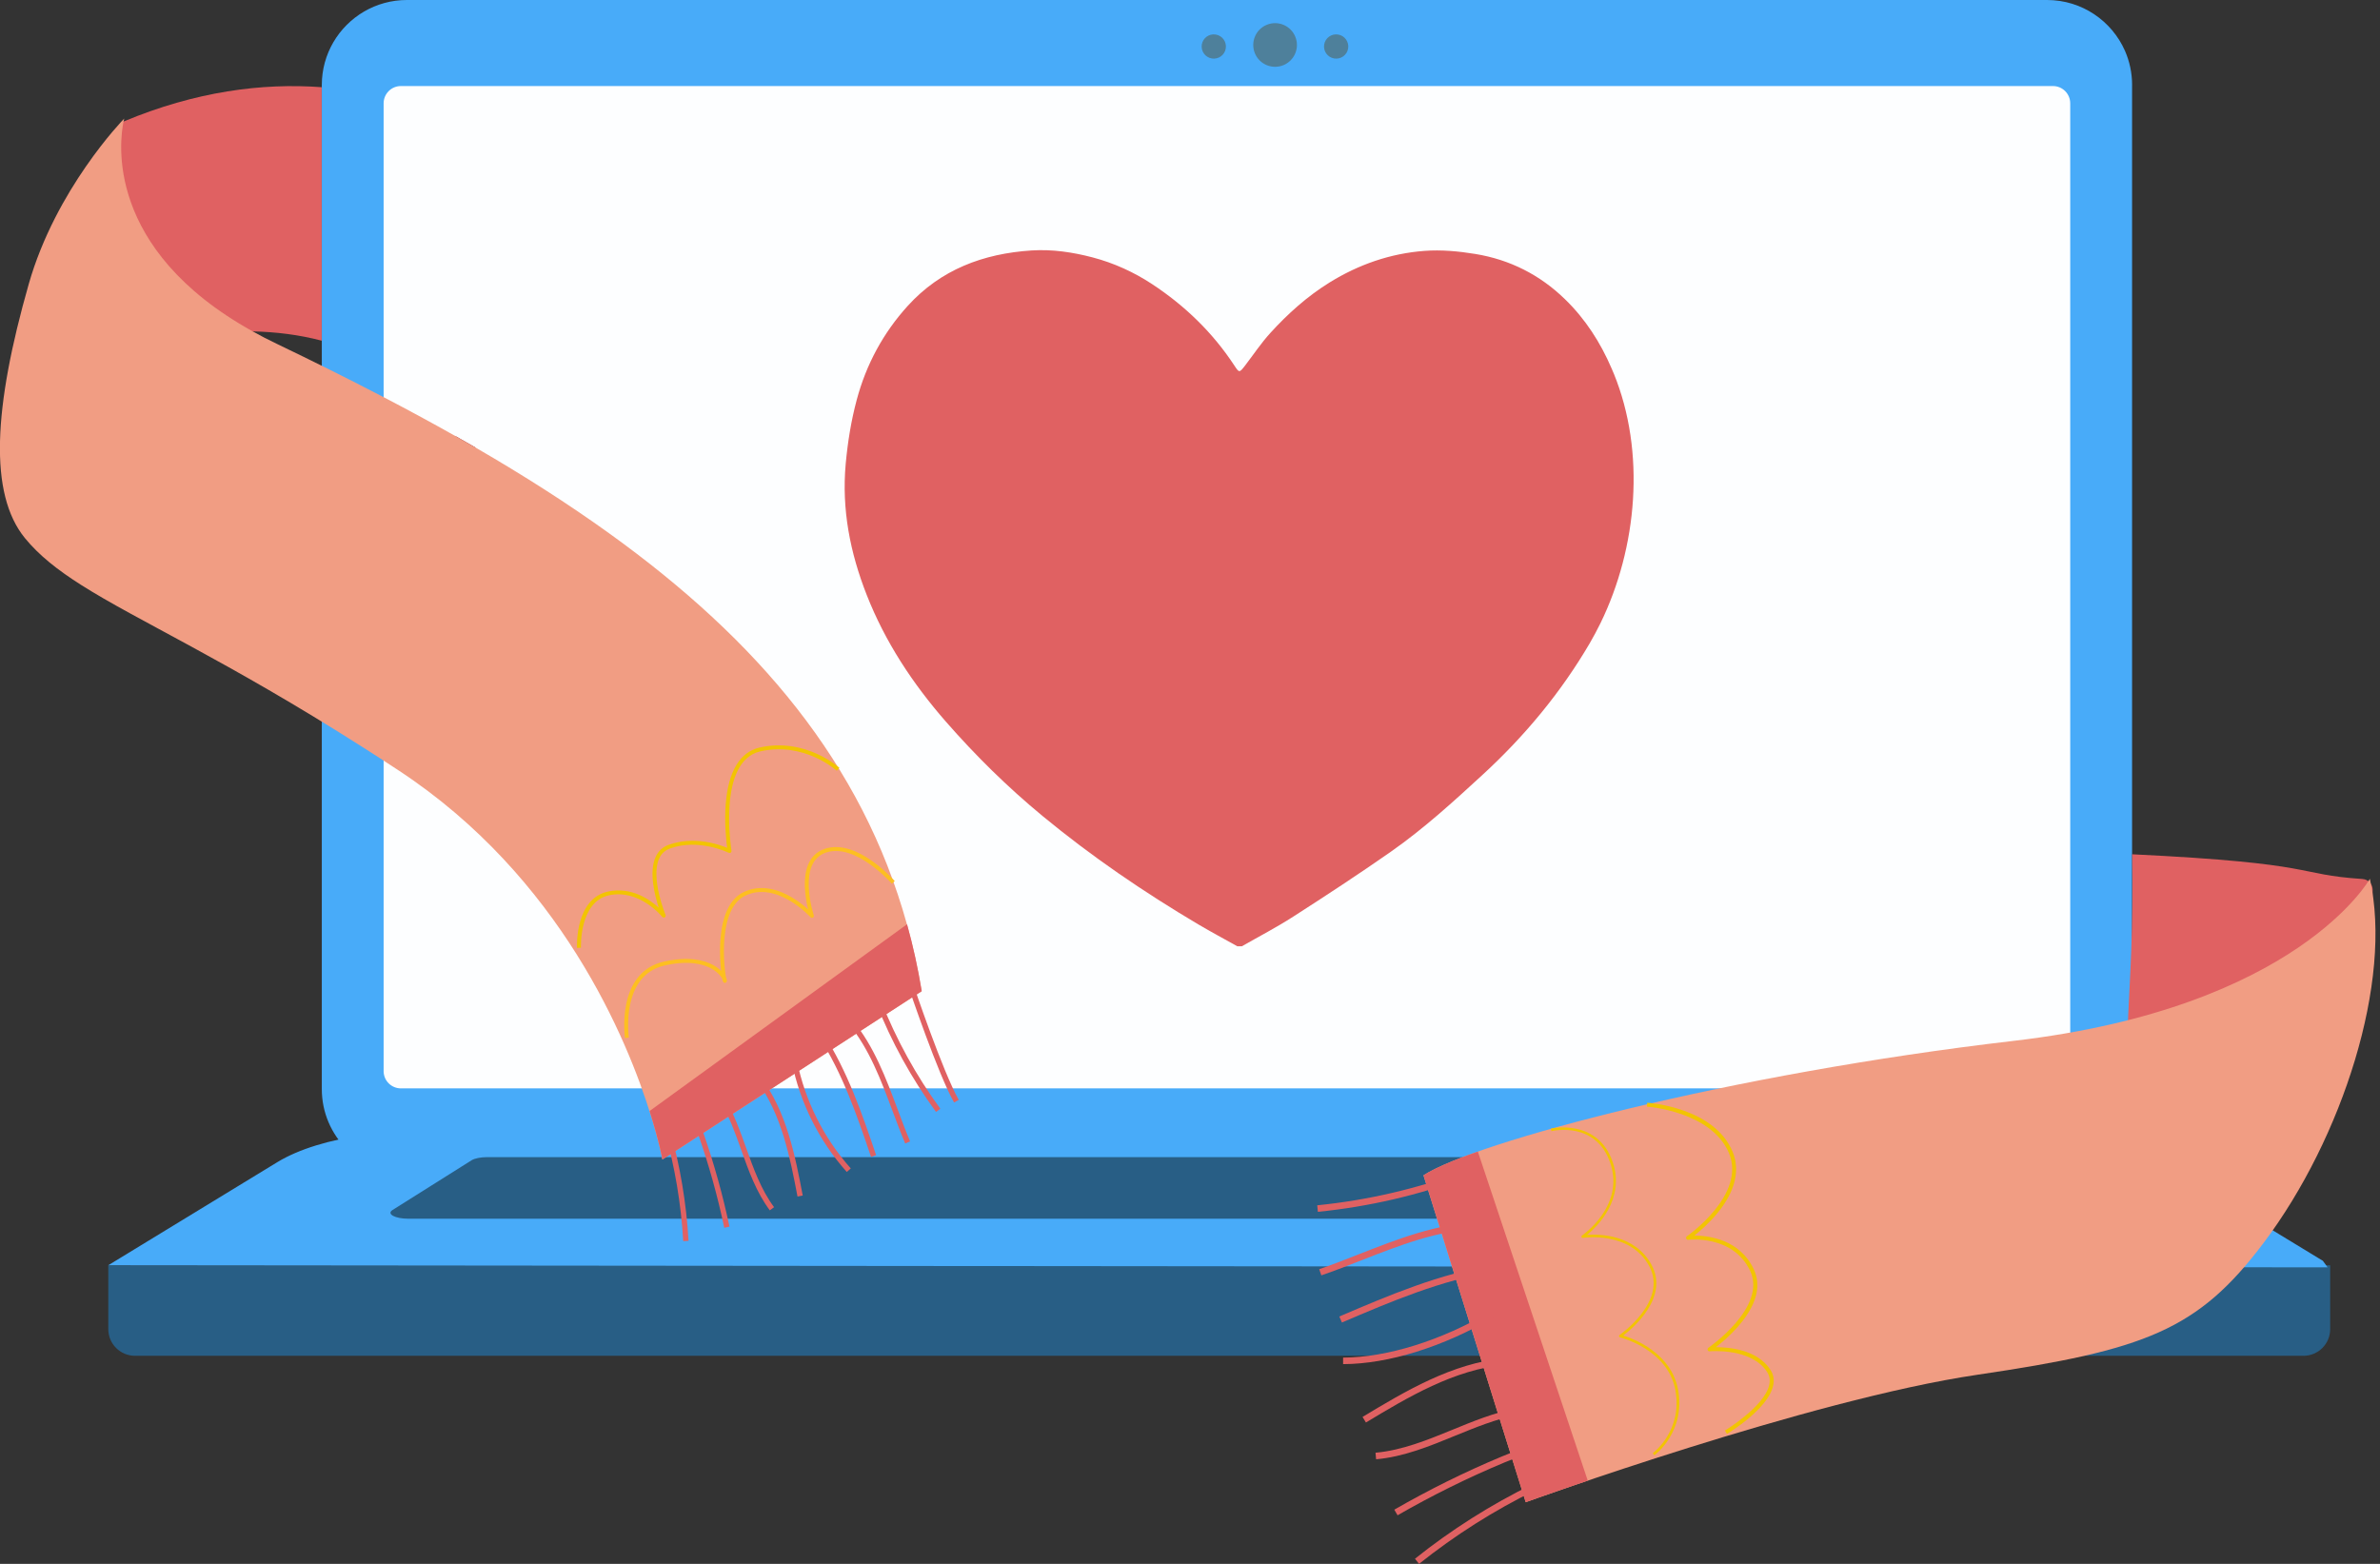
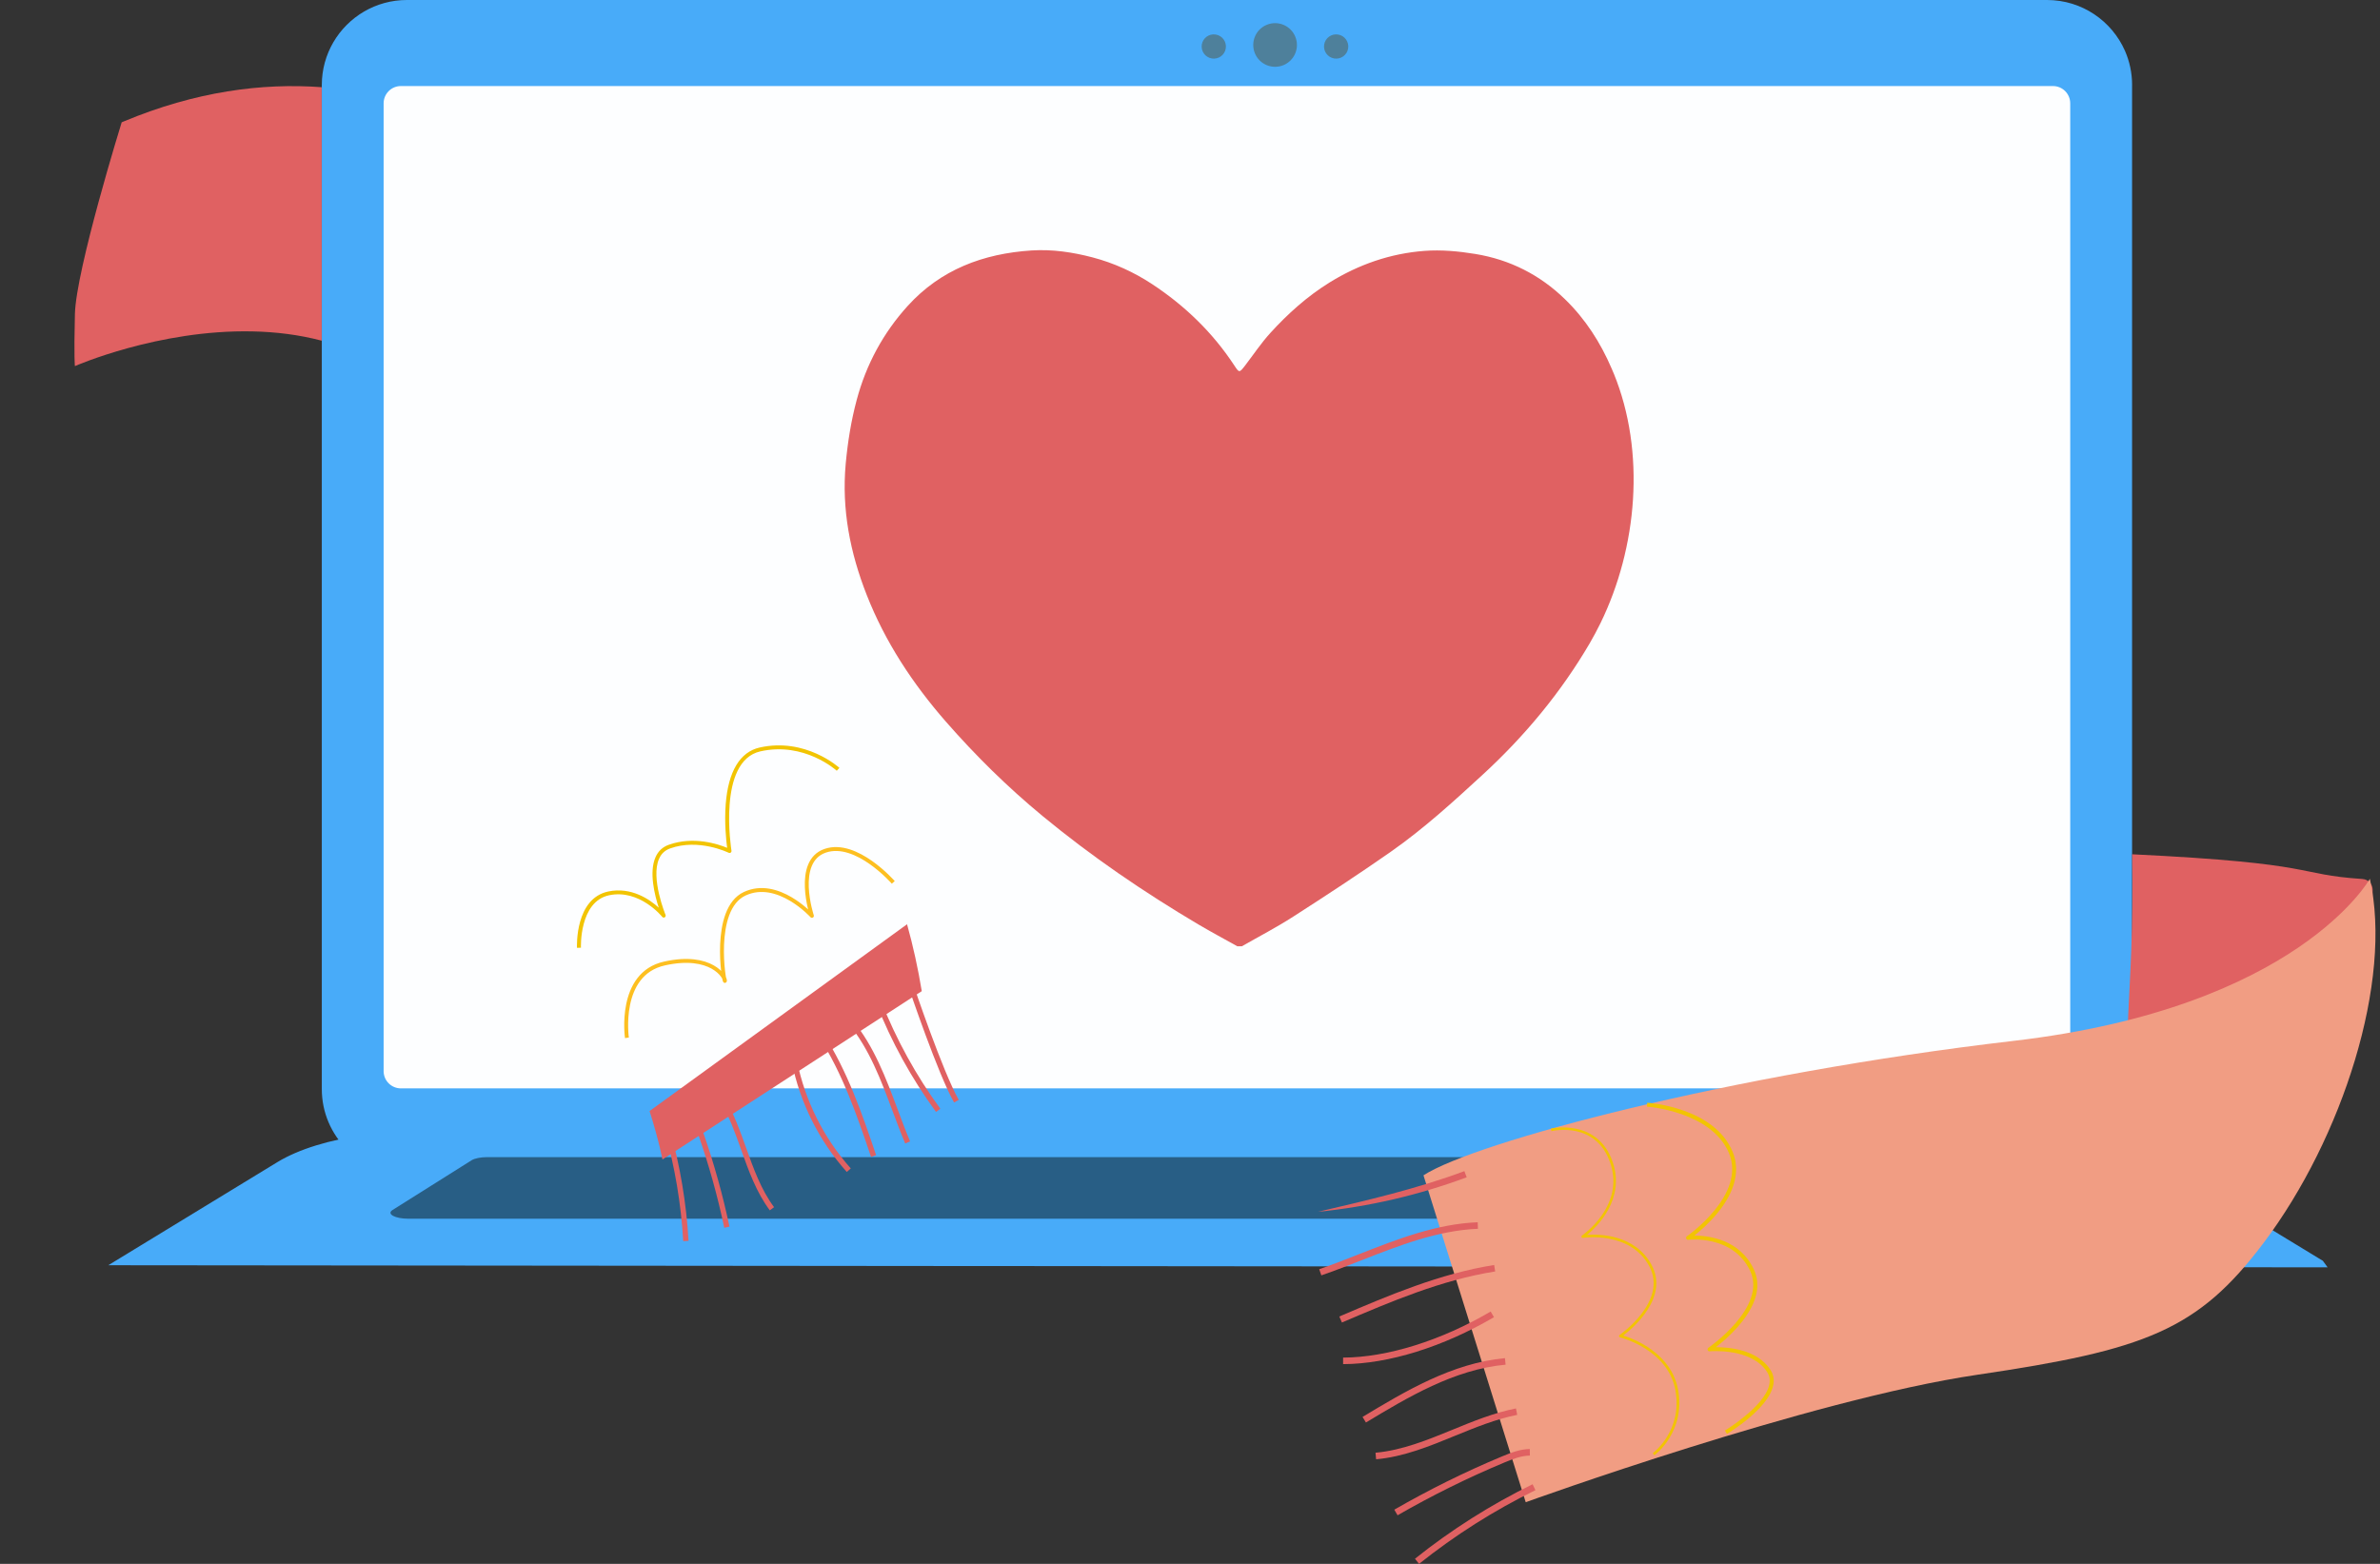
<svg xmlns="http://www.w3.org/2000/svg" width="70" height="46" viewBox="0 0 70 46" fill="none">
  <rect x="0" y="0" width="70" height="46" fill="#333333" stroke="none" />
  <g clip-path="url(#clip0_4_2523)">
    <path d="M62.708 2.501V32.034C62.708 33.415 61.589 34.535 60.206 34.535H11.967C10.586 34.535 9.465 33.416 9.465 32.034V2.501C9.465 1.58 9.964 0.774 10.707 0.34C11.077 0.124 11.508 0 11.967 0H60.208C61.232 0 62.113 0.616 62.5 1.497C62.634 1.804 62.709 2.145 62.709 2.501H62.708Z" fill="#48ABF9" />
    <path d="M60.381 2.531H11.791C11.51 2.531 11.283 2.759 11.283 3.039V31.506C11.283 31.786 11.51 32.014 11.791 32.014H60.381C60.662 32.014 60.889 31.786 60.889 31.506V3.039C60.889 2.759 60.662 2.531 60.381 2.531Z" fill="#FDFEFF" />
    <path d="M37.749 1.916C38.076 1.781 38.232 1.405 38.096 1.077C37.96 0.75 37.585 0.594 37.257 0.73C36.929 0.865 36.774 1.241 36.909 1.569C37.045 1.897 37.421 2.052 37.749 1.916Z" fill="#4E809B" />
    <path d="M39.651 1.425C39.682 1.231 39.55 1.047 39.356 1.016C39.161 0.984 38.978 1.116 38.946 1.311C38.915 1.505 39.047 1.688 39.241 1.72C39.436 1.752 39.619 1.62 39.651 1.425Z" fill="#4E809B" />
    <path d="M36.052 1.425C36.083 1.231 35.951 1.047 35.757 1.016C35.562 0.984 35.379 1.116 35.347 1.311C35.316 1.505 35.448 1.688 35.642 1.72C35.837 1.752 36.02 1.62 36.052 1.425Z" fill="#4E809B" />
-     <path d="M3.185 37.217H68.535V39.095C68.535 39.528 68.183 39.88 67.75 39.88H3.97C3.537 39.88 3.185 39.528 3.185 39.095V37.217Z" fill="#285E85" />
    <path d="M68.459 37.278L3.185 37.216L8.165 34.179C8.787 33.802 9.691 33.526 10.723 33.384C11.228 33.313 11.764 33.277 12.313 33.276L58.978 33.179C60.494 33.175 61.93 33.431 62.948 33.873C63.149 33.959 63.333 34.053 63.499 34.154L68.181 37.002L68.319 37.085L68.459 37.277V37.278Z" fill="#48ABF9" />
    <path d="M59.402 35.848H12.015C11.616 35.848 11.36 35.708 11.546 35.591L13.868 34.13C13.96 34.071 14.141 34.036 14.338 34.036H57.078C57.276 34.036 57.456 34.071 57.548 34.13L59.871 35.591C60.056 35.708 59.801 35.848 59.401 35.848H59.402Z" fill="#285E85" />
    <path d="M9.462 2.562V10.021C8.787 9.843 8.1 9.762 7.433 9.748C4.659 9.687 2.203 10.769 2.203 10.769C2.203 10.769 2.172 10.555 2.203 9.243C2.234 7.931 3.579 3.597 3.579 3.597C3.598 3.589 3.618 3.58 3.637 3.573C5.756 2.688 7.712 2.435 9.462 2.565V2.562Z" fill="#E06162" />
-     <path d="M13.463 13.254C13.463 13.254 13.475 13.09 13.393 12.826C13.596 12.941 13.797 13.056 13.997 13.171C13.666 13.233 13.463 13.254 13.463 13.254Z" fill="#810018" />
-     <path d="M27.111 29.154L26.964 29.25L26.828 29.338L26.073 29.827L25.938 29.915L25.313 30.321L25.181 30.407L24.487 30.856L24.421 30.899L24.354 30.943L23.506 31.494L23.437 31.539L23.367 31.584L22.627 32.065L22.56 32.107L22.495 32.149L21.55 32.762L21.484 32.804L21.417 32.847L20.683 33.324L20.616 33.368L20.548 33.412L19.864 33.857L19.795 33.902L19.725 33.947L19.482 34.105C19.482 34.105 19.479 34.088 19.474 34.064C19.471 34.056 19.47 34.047 19.468 34.037C19.463 34.015 19.458 33.989 19.451 33.958C19.451 33.956 19.451 33.953 19.449 33.951C19.44 33.911 19.43 33.863 19.417 33.809C19.402 33.746 19.384 33.673 19.363 33.592C19.357 33.568 19.351 33.543 19.344 33.518C19.335 33.48 19.325 33.441 19.313 33.4C19.313 33.397 19.311 33.393 19.31 33.39C19.3 33.353 19.289 33.316 19.279 33.277C19.267 33.231 19.255 33.186 19.241 33.139C19.237 33.123 19.232 33.109 19.227 33.095C19.218 33.061 19.209 33.028 19.199 32.993C19.183 32.94 19.166 32.884 19.148 32.827C18.45 30.566 16.488 25.8 11.734 22.668C11.361 22.422 11 22.188 10.648 21.965C6.641 19.414 4.054 18.264 2.385 17.205C1.686 16.761 1.147 16.334 0.733 15.828C-0.334 14.519 -0.19 11.987 0.846 8.353C1.641 5.566 3.601 3.541 3.654 3.487C3.652 3.493 3.646 3.522 3.635 3.569C3.519 4.128 3.067 7.323 7.43 9.746C7.656 9.873 7.893 9.996 8.146 10.116C9.199 10.622 10.222 11.13 11.211 11.645C11.958 12.033 12.684 12.426 13.39 12.824C13.593 12.94 13.794 13.055 13.994 13.169C15.398 13.982 16.713 14.82 17.93 15.697C22.273 18.824 25.358 22.445 26.673 27.184C26.679 27.205 26.686 27.226 26.691 27.249C26.695 27.262 26.7 27.275 26.703 27.289C26.708 27.302 26.711 27.316 26.714 27.331C26.734 27.404 26.753 27.478 26.772 27.552C26.795 27.64 26.816 27.726 26.837 27.814C26.858 27.902 26.879 27.99 26.898 28.076C26.917 28.161 26.935 28.247 26.953 28.331C26.955 28.337 26.955 28.342 26.956 28.348C26.965 28.388 26.973 28.427 26.98 28.467C26.99 28.506 26.997 28.546 27.004 28.587C27.014 28.636 27.023 28.685 27.031 28.734C27.052 28.841 27.072 28.948 27.09 29.058C27.096 29.09 27.1 29.122 27.106 29.155L27.111 29.154Z" fill="#F19D83" />
    <path d="M19.105 32.681C19.384 33.559 19.484 34.105 19.484 34.105L27.111 29.154C26.999 28.476 26.855 27.821 26.678 27.186L19.104 32.681H19.105Z" fill="#E06162" />
    <path d="M26.273 25.955C26.273 25.955 25.187 24.708 24.269 25.025C23.351 25.341 23.88 26.939 23.88 26.939C23.88 26.939 22.878 25.832 21.901 26.29C20.924 26.748 21.304 28.951 21.322 28.851C21.34 28.75 20.926 28.034 19.546 28.34C18.165 28.644 18.439 30.527 18.439 30.527" stroke="#FDBF20" stroke-width="0.115" stroke-linejoin="round" />
    <path d="M16.97 27.883C16.968 27.823 16.915 26.427 17.892 26.222C18.567 26.082 19.104 26.452 19.375 26.698C19.255 26.331 19.085 25.654 19.28 25.214C19.358 25.035 19.489 24.913 19.669 24.849C20.4 24.586 21.127 24.831 21.386 24.938C21.358 24.72 21.302 24.193 21.345 23.648C21.42 22.693 21.763 22.12 22.338 21.989C23.693 21.682 24.679 22.578 24.689 22.586L24.611 22.671C24.601 22.662 23.657 21.808 22.363 22.101C21.09 22.39 21.51 24.997 21.514 25.023C21.517 25.045 21.509 25.066 21.491 25.079C21.473 25.092 21.451 25.093 21.431 25.084C21.423 25.079 20.55 24.652 19.707 24.957C19.556 25.012 19.451 25.11 19.384 25.26C19.132 25.832 19.57 26.9 19.575 26.911C19.585 26.937 19.575 26.968 19.551 26.982C19.526 26.997 19.495 26.991 19.477 26.968C19.471 26.96 18.81 26.146 17.917 26.333C17.035 26.517 17.085 27.863 17.087 27.876L16.971 27.88L16.97 27.883Z" fill="#F2C402" />
    <path d="M28.062 32.429L28.198 32.351C27.731 31.532 26.869 28.979 26.861 28.954L26.712 29.004C26.748 29.11 27.588 31.597 28.062 32.43V32.429Z" fill="#E06162" />
    <path d="M27.53 32.706L27.657 32.613C26.944 31.639 26.359 30.574 25.916 29.45L25.77 29.507C26.217 30.643 26.808 31.72 27.529 32.705L27.53 32.706Z" fill="#E06162" />
    <path d="M26.623 33.635L26.767 33.574C26.635 33.26 26.512 32.933 26.395 32.616C26.055 31.706 25.703 30.766 25.073 30.006L24.953 30.106C25.566 30.844 25.913 31.773 26.248 32.671C26.367 32.989 26.49 33.318 26.623 33.635Z" fill="#E06162" />
    <path d="M25.619 34.029L25.768 33.978C25.355 32.763 24.928 31.506 24.213 30.402L24.081 30.488C24.785 31.575 25.209 32.822 25.619 34.029Z" fill="#E06162" />
    <path d="M24.906 34.473L25.023 34.368C24.226 33.474 23.679 32.381 23.441 31.208L23.288 31.239C23.531 32.44 24.09 33.558 24.906 34.473Z" fill="#E06162" />
-     <path d="M23.457 35.195L23.61 35.166C23.39 34.015 23.142 32.712 22.383 31.695L22.257 31.789C22.994 32.777 23.239 34.062 23.456 35.195H23.457Z" fill="#E06162" />
    <path d="M22.641 35.602L22.767 35.508C22.384 34.995 22.163 34.374 21.948 33.773C21.771 33.277 21.589 32.763 21.315 32.303L21.18 32.382C21.447 32.83 21.627 33.335 21.801 33.825C22.019 34.438 22.245 35.07 22.641 35.601V35.602Z" fill="#E06162" />
    <path d="M21.302 36.114L21.455 36.081C21.259 35.15 21 34.221 20.686 33.322C20.607 33.096 20.524 32.878 20.372 32.705L20.254 32.808C20.387 32.96 20.461 33.154 20.538 33.373C20.85 34.266 21.107 35.188 21.302 36.114Z" fill="#E06162" />
    <path d="M20.095 36.507L20.251 36.498C20.188 35.389 20.003 34.286 19.7 33.218L19.549 33.261C19.848 34.319 20.032 35.41 20.095 36.507Z" fill="#E06162" />
    <path d="M69.486 25.856C69.654 25.866 69.785 26.006 69.784 26.173C69.784 26.173 69.784 26.176 69.784 26.177C69.779 26.905 69.724 27.539 69.603 28.006C68.893 30.735 62.21 33.5 60.956 33.623C60.956 33.623 62.159 32.346 61.98 30.426C61.875 29.311 64.42 33.095 62.875 31.671C62.265 31.11 62.793 29.558 62.709 25.128C68.294 25.397 67.451 25.72 69.486 25.855V25.856Z" fill="#E06162" />
    <path d="M69.702 25.849C69.702 25.849 67.599 29.64 59.226 30.616C50.852 31.591 43.379 33.594 41.867 34.571L44.874 44.187C44.874 44.187 53.215 41.165 58.161 40.437C63.107 39.708 64.646 39.126 66.581 36.553C68.899 33.472 70.38 28.857 69.702 25.849Z" fill="#F19D83" />
-     <path d="M46.699 43.552C45.578 43.931 44.874 44.186 44.874 44.186L41.867 34.571C42.172 34.374 42.719 34.135 43.466 33.872L46.699 43.553V43.552Z" fill="#E06162" />
    <path d="M48.657 42.805L48.612 42.742C48.62 42.736 49.497 42.088 49.276 40.889C49.056 39.69 47.66 39.34 47.646 39.337C47.632 39.333 47.62 39.321 47.617 39.306C47.615 39.29 47.621 39.276 47.634 39.267C47.648 39.257 49.07 38.269 48.503 37.235C47.932 36.197 46.569 36.41 46.556 36.412C46.537 36.414 46.521 36.405 46.515 36.388C46.508 36.371 46.515 36.352 46.529 36.342C46.532 36.339 46.848 36.123 47.107 35.753C47.452 35.261 47.539 34.745 47.365 34.221C46.951 32.974 45.687 33.259 45.632 33.272L45.614 33.197C45.629 33.193 47.001 32.884 47.438 34.197C47.796 35.275 46.984 36.071 46.681 36.323C47.052 36.297 48.085 36.312 48.572 37.199C49.1 38.16 48.024 39.07 47.743 39.284C48.048 39.378 49.156 39.795 49.355 40.876C49.583 42.124 48.669 42.799 48.659 42.805H48.657Z" fill="#F2C402" />
    <path d="M50.792 42.177L50.733 42.078C50.745 42.071 51.886 41.379 52.035 40.742C52.068 40.598 52.048 40.471 51.973 40.355C51.511 39.638 50.297 39.747 50.284 39.748C50.258 39.751 50.233 39.735 50.225 39.71C50.215 39.685 50.225 39.658 50.246 39.644C50.264 39.632 51.976 38.447 51.475 37.383C50.973 36.313 49.668 36.465 49.655 36.468C49.629 36.47 49.604 36.456 49.594 36.431C49.585 36.406 49.594 36.377 49.616 36.363C49.634 36.351 51.362 35.143 50.853 33.921C50.339 32.689 48.457 32.552 48.44 32.551L48.447 32.436C48.526 32.441 50.419 32.58 50.959 33.877C51.186 34.421 51.035 35.042 50.522 35.671C50.272 35.977 49.999 36.213 49.834 36.344H49.836C50.239 36.344 51.164 36.447 51.582 37.334C52.034 38.296 50.897 39.294 50.467 39.626C50.843 39.627 51.682 39.69 52.072 40.293C52.164 40.435 52.19 40.594 52.149 40.768C51.99 41.454 50.842 42.149 50.793 42.177H50.792Z" fill="#F2C402" />
-     <path d="M38.761 35.645L38.742 35.453C40.22 35.305 41.677 34.967 43.07 34.448L43.138 34.629C41.73 35.154 40.257 35.495 38.762 35.645H38.761Z" fill="#E06162" />
+     <path d="M38.761 35.645C40.22 35.305 41.677 34.967 43.07 34.448L43.138 34.629C41.73 35.154 40.257 35.495 38.762 35.645H38.761Z" fill="#E06162" />
    <path d="M38.863 37.514L38.8 37.333C39.196 37.196 39.596 37.039 39.984 36.886C41.097 36.45 42.248 35.999 43.462 35.952L43.469 36.144C42.288 36.191 41.152 36.636 40.054 37.066C39.665 37.218 39.263 37.377 38.863 37.514Z" fill="#E06162" />
    <path d="M39.468 38.901L39.392 38.724C40.845 38.103 42.349 37.461 43.946 37.209L43.976 37.399C42.401 37.648 40.909 38.285 39.467 38.901H39.468Z" fill="#E06162" />
    <path d="M39.503 40.125V39.933C40.802 39.928 42.383 39.434 43.843 38.578L43.94 38.744C42.453 39.617 40.836 40.121 39.503 40.125Z" fill="#E06162" />
    <path d="M40.175 41.843L40.075 41.678C41.31 40.934 42.71 40.091 44.264 39.949L44.282 40.141C42.77 40.278 41.392 41.109 40.174 41.842L40.175 41.843Z" fill="#E06162" />
    <path d="M40.474 42.923L40.456 42.731C41.24 42.661 41.992 42.353 42.718 42.056C43.319 41.809 43.94 41.555 44.587 41.428L44.624 41.617C43.995 41.741 43.383 41.992 42.791 42.234C42.051 42.538 41.285 42.852 40.473 42.924L40.474 42.923Z" fill="#E06162" />
    <path d="M41.106 44.573L41.009 44.406C42.025 43.82 43.088 43.294 44.171 42.842C44.443 42.728 44.711 42.626 44.994 42.622L44.996 42.815C44.746 42.818 44.509 42.91 44.245 43.019C43.17 43.468 42.114 43.99 41.106 44.571V44.573Z" fill="#E06162" />
    <path d="M41.737 46L41.617 45.849C42.685 44.996 43.848 44.259 45.076 43.658L45.16 43.832C43.946 44.426 42.794 45.156 41.737 46Z" fill="#E06162" />
    <path d="M47.465 10.989C48.407 13.3 48.157 16.106 47.075 18.326C46.976 18.528 46.87 18.725 46.758 18.919C45.911 20.365 44.852 21.642 43.617 22.779C42.75 23.577 41.88 24.371 40.914 25.048C39.969 25.709 39.005 26.34 38.035 26.963C37.548 27.277 37.032 27.544 36.527 27.833H36.39C36.01 27.62 35.624 27.415 35.249 27.193C33.642 26.241 32.104 25.192 30.662 24.001C29.634 23.153 28.689 22.221 27.815 21.221C26.843 20.107 26.034 18.882 25.491 17.498C25.004 16.257 24.751 14.984 24.874 13.64C24.933 13.002 25.033 12.377 25.198 11.761C25.476 10.721 25.975 9.796 26.693 9.003C27.665 7.929 28.92 7.459 30.34 7.367C30.952 7.328 31.552 7.418 32.138 7.572C32.761 7.736 33.35 8.004 33.889 8.359C34.852 8.994 35.67 9.784 36.306 10.754C36.447 10.969 36.453 10.969 36.62 10.752C36.866 10.432 37.091 10.092 37.362 9.795C37.878 9.228 38.446 8.718 39.103 8.31C39.961 7.779 40.892 7.456 41.89 7.38C42.386 7.342 42.898 7.389 43.391 7.47C44.406 7.636 45.294 8.084 46.034 8.806C46.633 9.389 47.074 10.078 47.402 10.842C47.424 10.892 47.445 10.941 47.465 10.991V10.989Z" fill="#E06162" />
  </g>
  <defs>
    <clipPath id="clip0_4_2523">
      <rect width="69.866" height="46" fill="white" />
    </clipPath>
  </defs>
</svg>